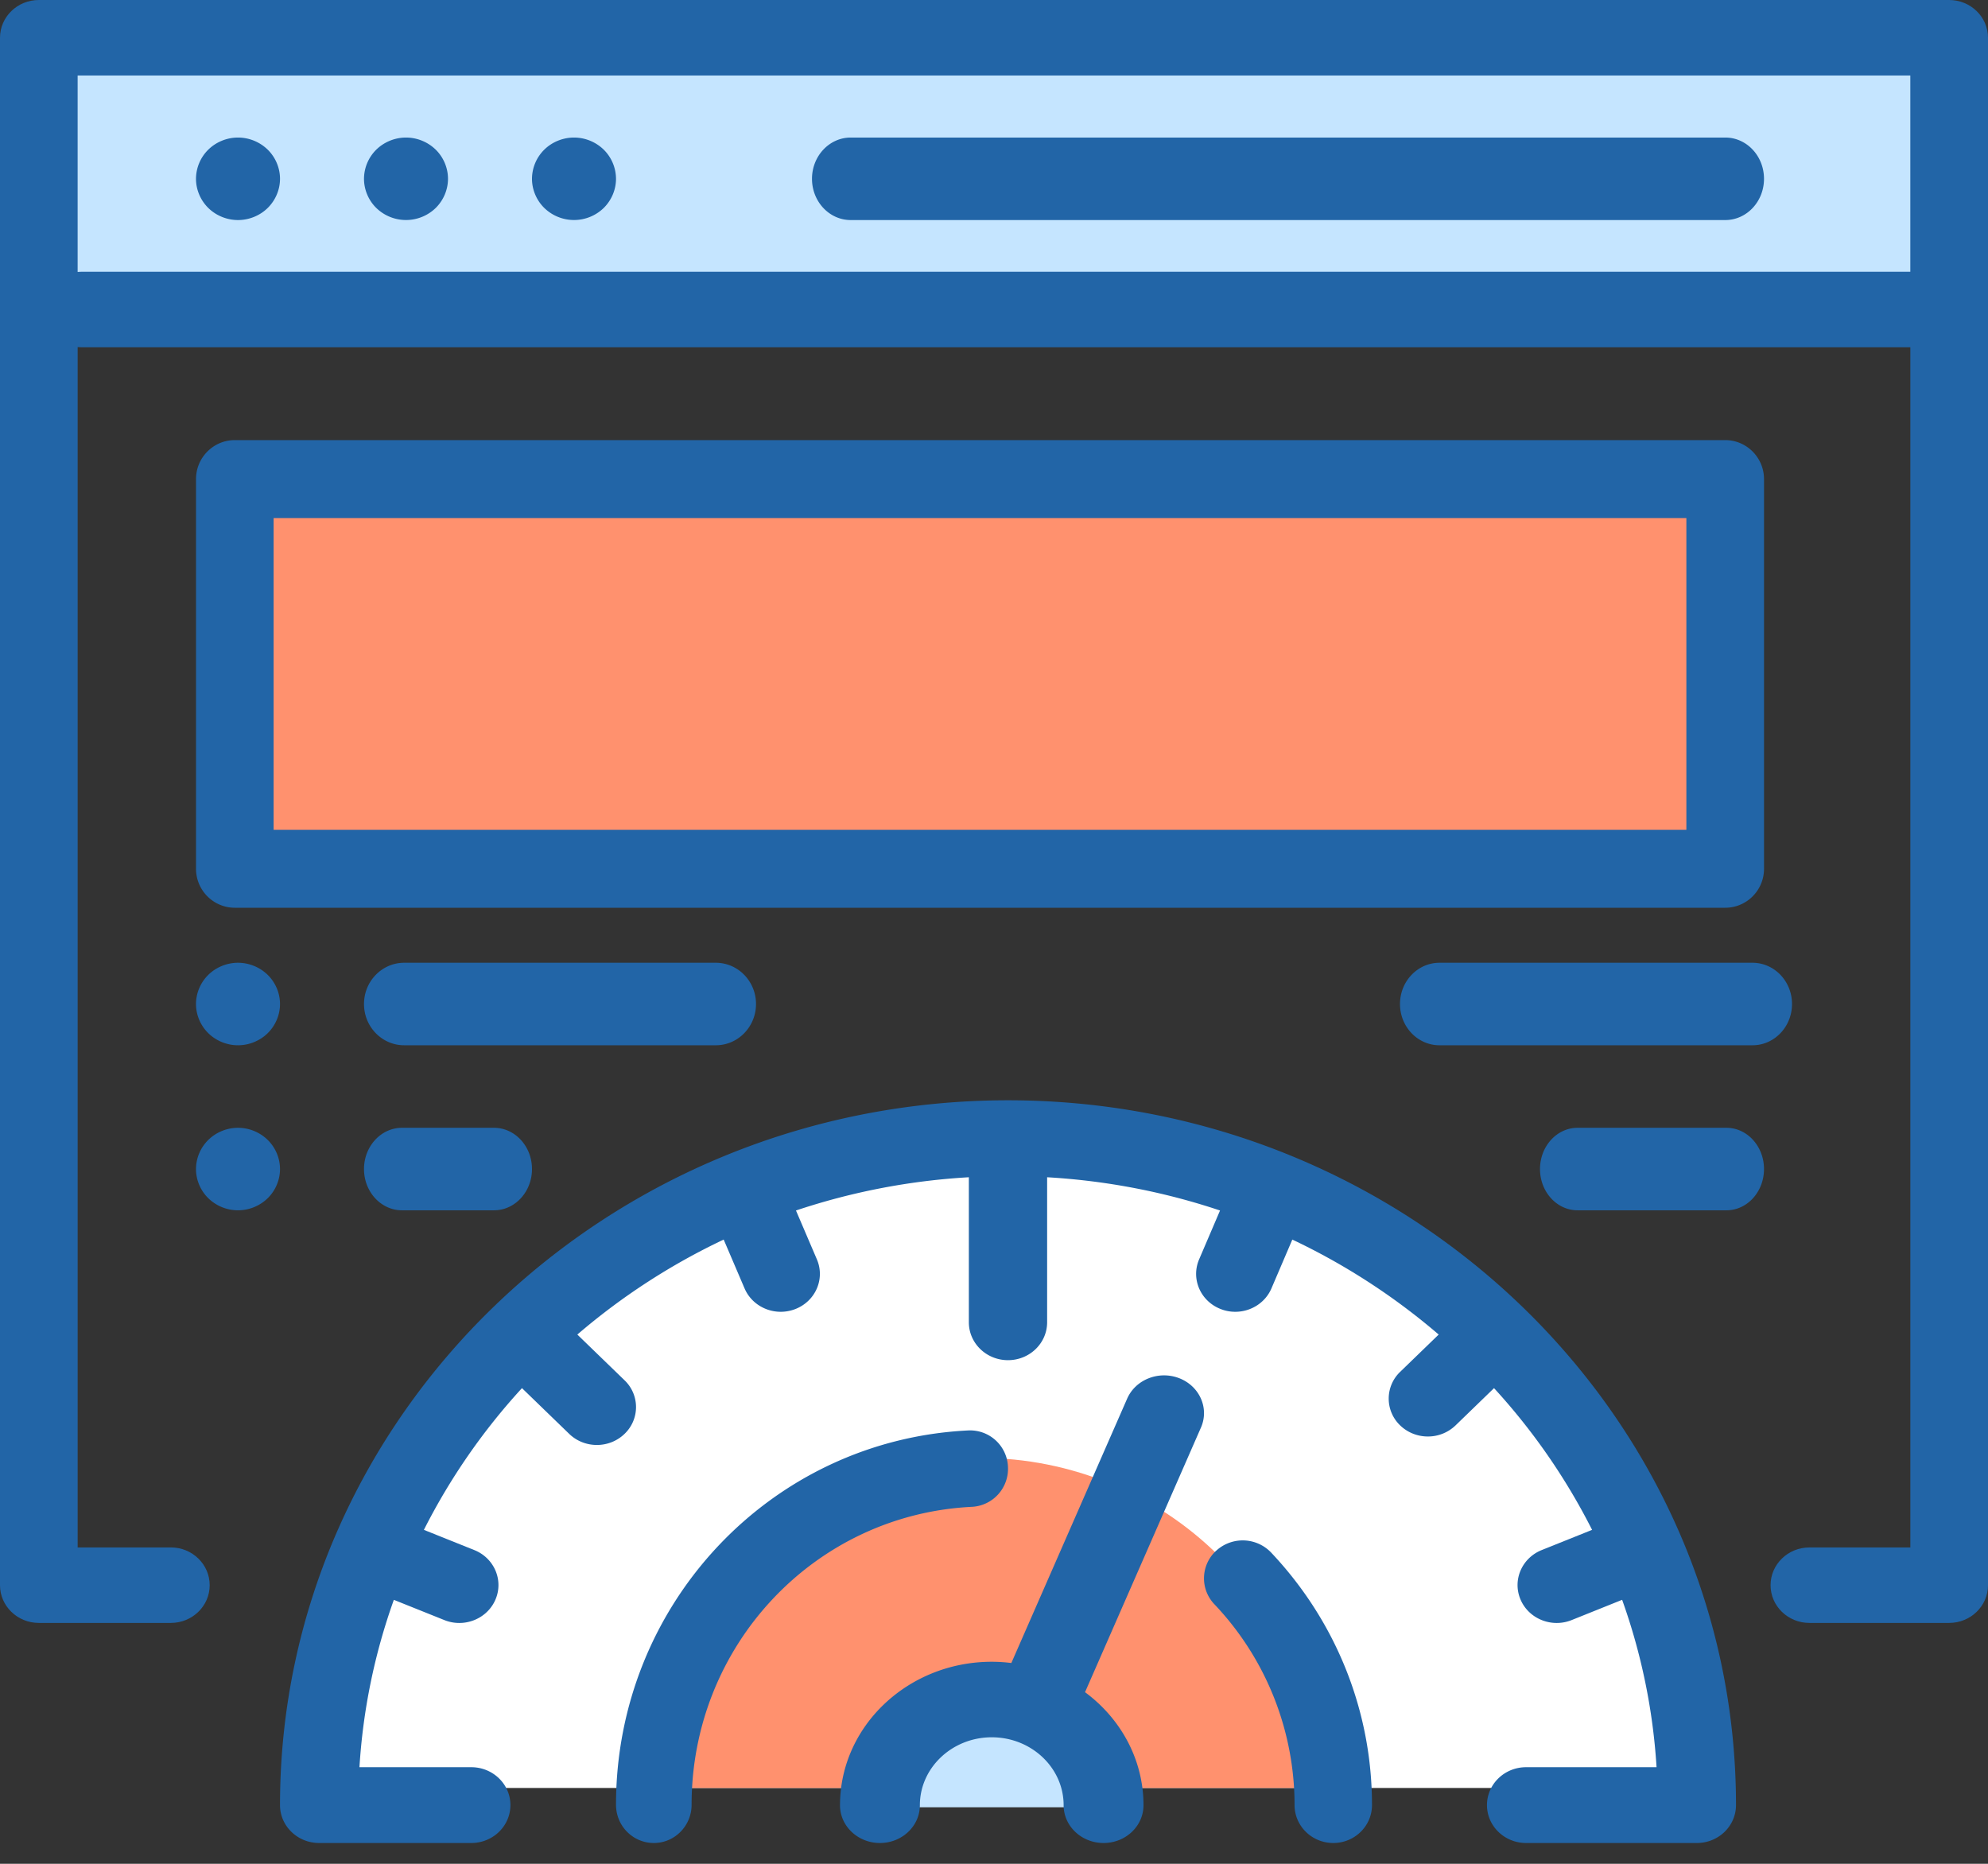
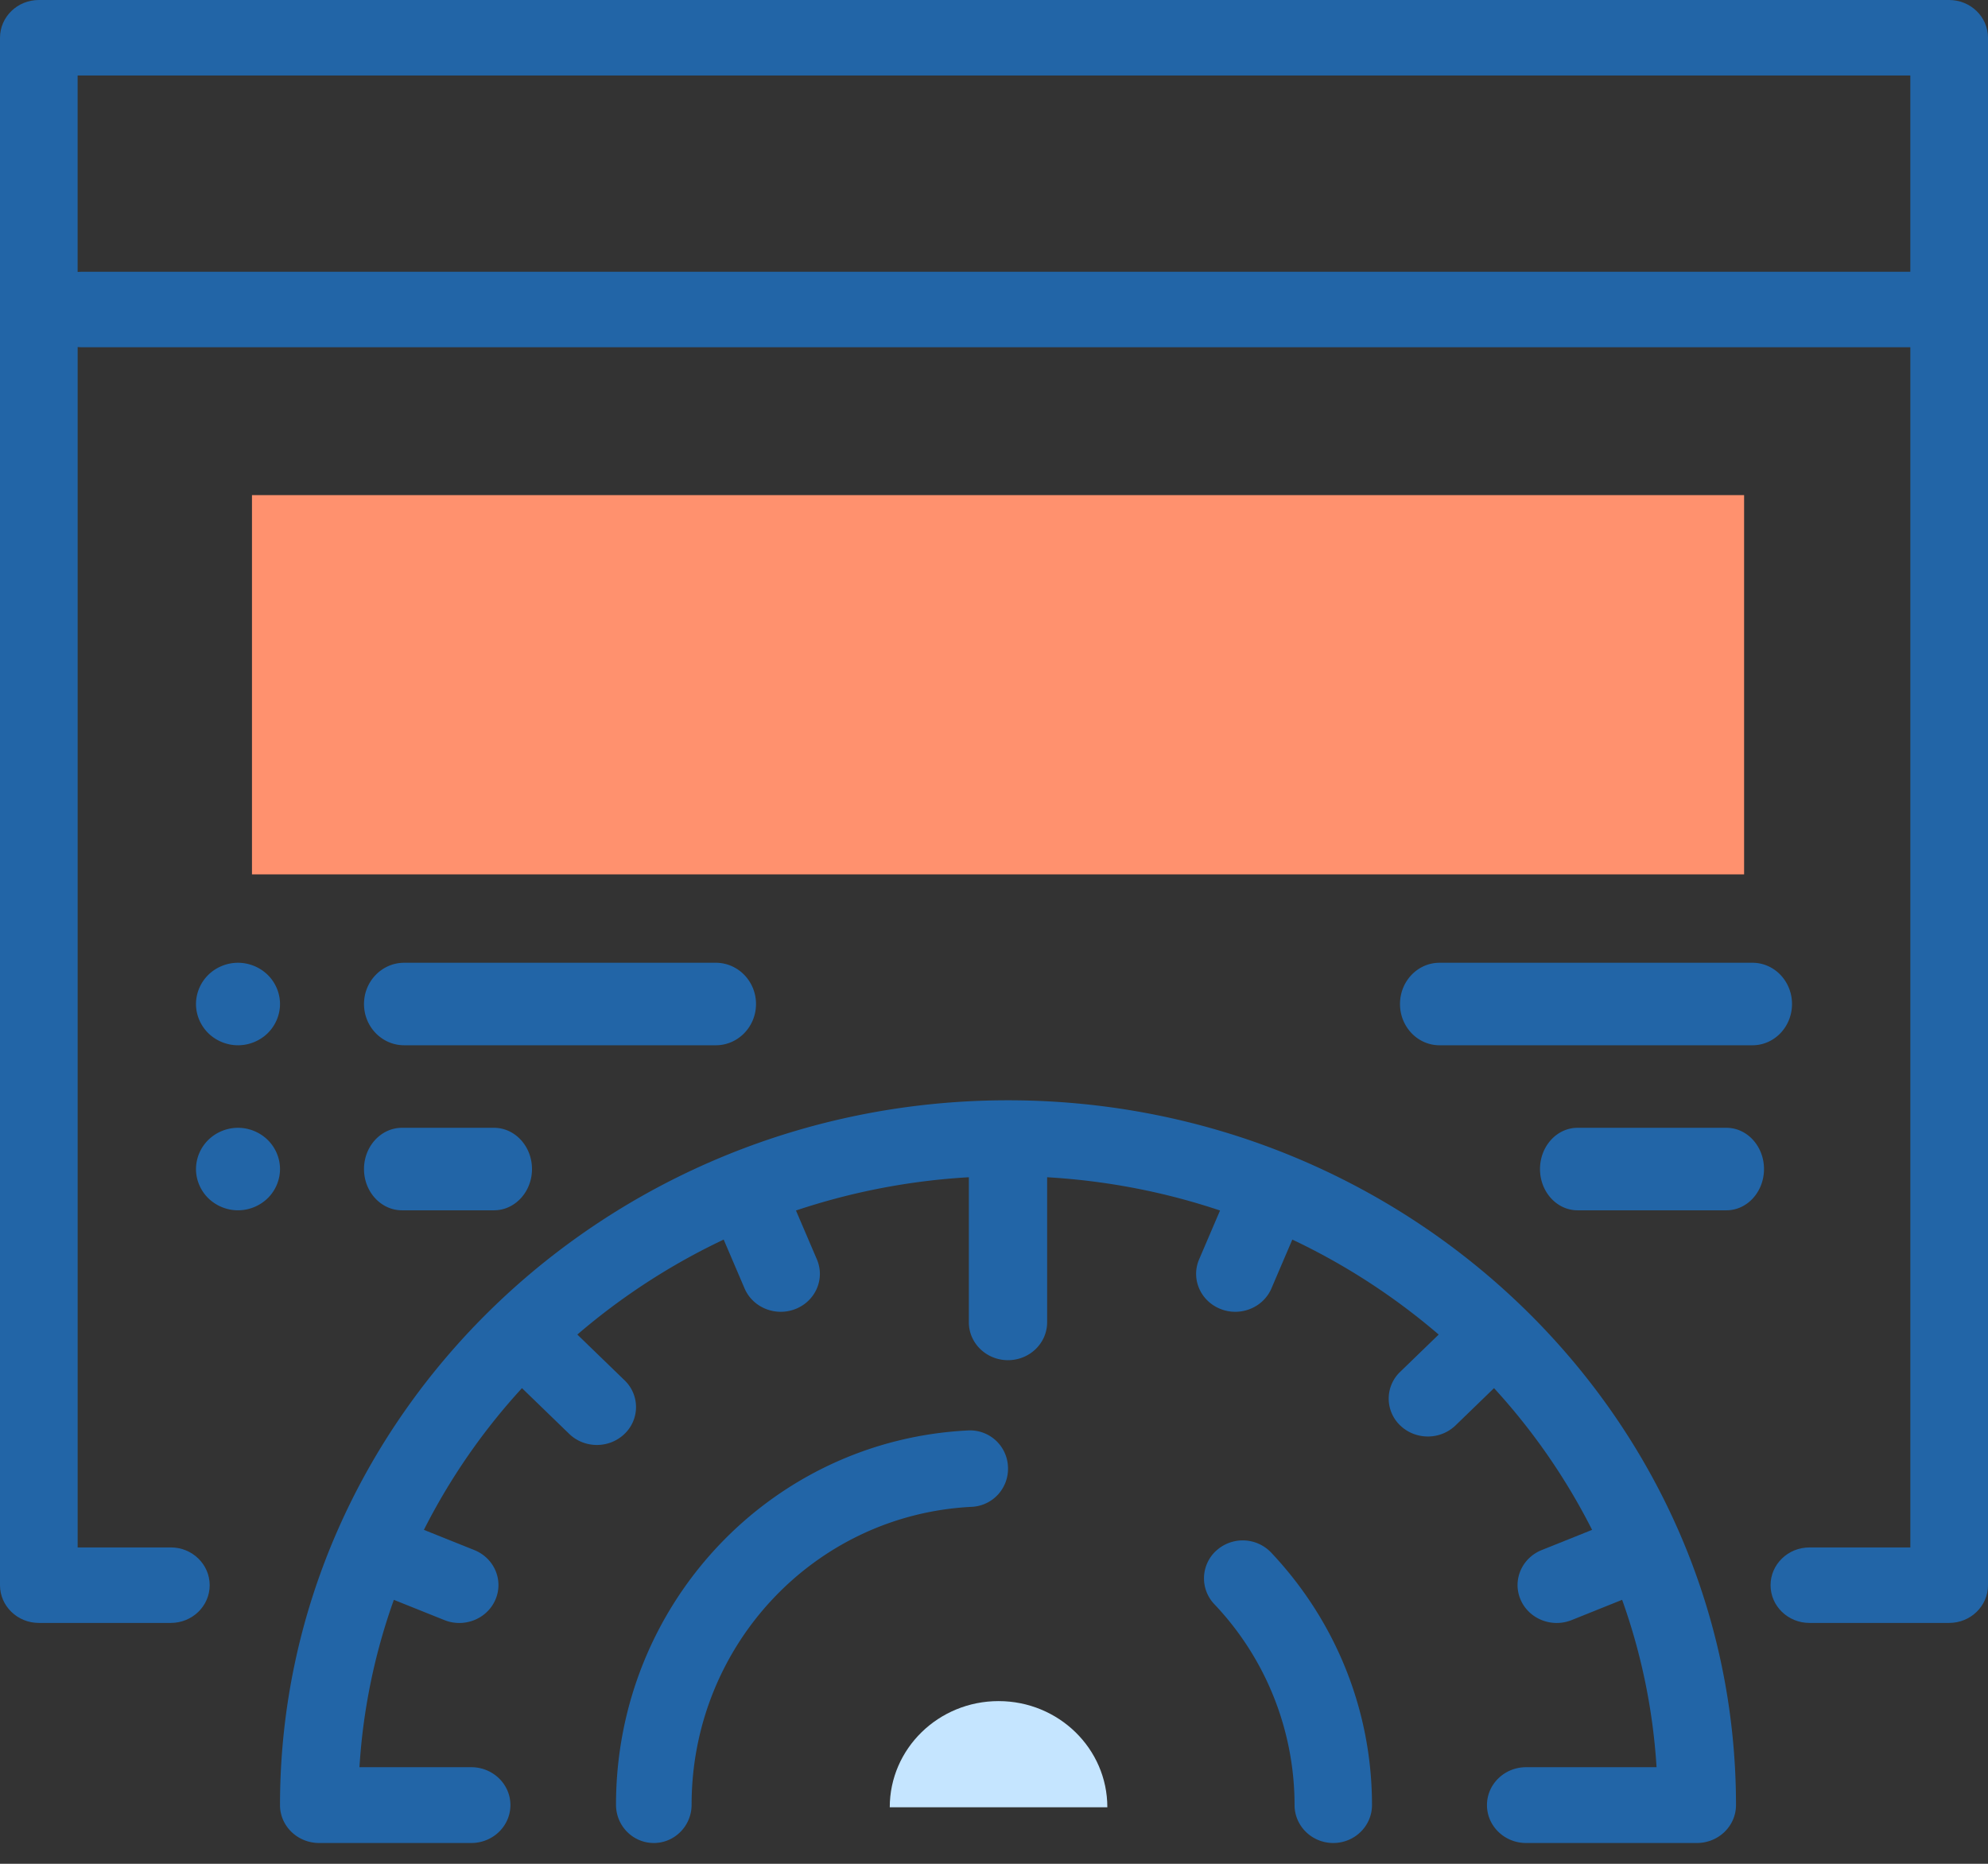
<svg xmlns="http://www.w3.org/2000/svg" width="80" height="75" viewBox="0 0 80 75">
  <rect x="0" y="0" width="80" height="75" fill="#333333" stroke="none" />
  <title>load-testing</title>
  <g fill="none">
    <path d="M1.127 1.107h76.62V64.2H1.126z" />
-     <path d="M67.606 71.949c0-14.672-12.36-26.566-27.606-26.566-15.246 0-27.606 11.894-27.606 26.566h55.212z" fill="#FFF" />
-     <path d="M52.958 71.949c0-7.336-6.054-13.283-13.521-13.283-7.468 0-13.522 5.947-13.522 13.283h27.043z" fill="#FF916E" />
    <path d="M44.561 72.726c0-2.36-1.96-4.273-4.378-4.273s-4.378 1.913-4.378 4.273h8.756z" fill="#C5E5FF" />
    <path fill="#FF916E" d="M10.14 19.924h60.045v15.261H10.14z" />
-     <path fill="#C5E5FF" d="M1.127 1.107h76.62v11.069H1.126z" />
    <path d="M78.438 0H1.561C.7 0 0 .68 0 1.519v62.27c0 .838.7 1.518 1.563 1.518h5.312c.863 0 1.563-.68 1.563-1.518 0-.839-.7-1.52-1.563-1.52h-3.75V13.966c.052.005.104.008.157.008h73.593V62.27h-4.063c-.862 0-1.562.68-1.562 1.519 0 .838.7 1.518 1.563 1.518h5.624c.863 0 1.563-.68 1.563-1.518V1.519C80 .68 79.3 0 78.437 0zM3.281 10.935c-.053 0-.105.003-.157.008V3.038h73.75v7.897H3.282z" fill="#2265A7" />
-     <path d="M69.428 5.535H34.234c-.86 0-1.558.743-1.558 1.66 0 .917.697 1.66 1.558 1.66h35.194c.86 0 1.558-.743 1.558-1.66 0-.917-.697-1.66-1.558-1.66zm-53.09 0c-.444 0-.88.177-1.195.486a1.658 1.658 0 0 0-.495 1.174c0 .437.18.865.495 1.174a1.716 1.716 0 0 0 2.39 0c.314-.31.495-.737.495-1.174 0-.437-.18-.865-.495-1.174a1.719 1.719 0 0 0-1.195-.486zm-6.761 0c-.444 0-.88.177-1.194.486a1.658 1.658 0 0 0-.496 1.174c0 .437.181.865.496 1.174.314.309.75.486 1.194.486.445 0 .881-.177 1.195-.486.315-.31.496-.737.496-1.174 0-.437-.181-.865-.496-1.174a1.719 1.719 0 0 0-1.195-.486zm13.522 0c-.445 0-.881.177-1.195.486a1.658 1.658 0 0 0-.496 1.174c0 .437.181.865.496 1.174a1.716 1.716 0 0 0 2.39 0c.314-.31.495-.737.495-1.174a1.66 1.66 0 0 0-.495-1.174 1.719 1.719 0 0 0-1.195-.486zm47.887 13.744c0-.866-.7-1.569-1.562-1.569H9.45c-.862 0-1.562.703-1.562 1.569v15.68c0 .867.7 1.569 1.562 1.569h59.975c.863 0 1.562-.702 1.562-1.568V19.279zm-3.124 14.113H11.011V20.847h56.851v12.545zM47.458 55.461c-.82-.32-1.76.047-2.1.822l-4.66 10.637a6.49 6.49 0 0 0-.788-.05c-3.368 0-6.107 2.59-6.107 5.773 0 .84.72 1.52 1.607 1.52s1.607-.68 1.607-1.52c0-1.508 1.298-2.734 2.893-2.734 1.595 0 2.892 1.226 2.892 2.734 0 .84.72 1.52 1.607 1.52.888 0 1.607-.68 1.607-1.52 0-1.846-.922-3.491-2.353-4.549l4.665-10.648c.34-.775-.05-1.664-.87-1.985z" fill="#2265A7" />
    <path d="M40.563 44.276C24.41 44.276 11.268 57 11.268 72.638c0 .842.705 1.525 1.575 1.525h6.122c.87 0 1.575-.683 1.575-1.525 0-.842-.705-1.525-1.575-1.525h-4.5a24.442 24.442 0 0 1 1.384-6.735l2.031.814a1.6 1.6 0 0 0 .603.117c.618 0 1.204-.355 1.455-.942.333-.778-.048-1.67-.852-1.992l-2.028-.813a25.373 25.373 0 0 1 3.947-5.703l1.9 1.84c.308.298.711.447 1.114.447.403 0 .806-.149 1.114-.447a1.49 1.49 0 0 0 0-2.156l-1.9-1.84a26.318 26.318 0 0 1 5.889-3.822l.84 1.964c.251.587.838.942 1.456.942.2 0 .405-.038.602-.116.804-.323 1.186-1.215.853-1.993l-.842-1.967a26.728 26.728 0 0 1 6.957-1.338v5.836c0 .842.705 1.525 1.575 1.525s1.575-.683 1.575-1.525v-5.836c2.422.14 4.756.6 6.958 1.338l-.842 1.967c-.333.778.049 1.67.853 1.992.197.08.4.117.602.117.618 0 1.204-.355 1.456-.942l.84-1.964a26.318 26.318 0 0 1 5.89 3.822l-1.55 1.5a1.49 1.49 0 0 0 0 2.156c.308.297.711.446 1.114.446a1.6 1.6 0 0 0 1.114-.446l1.549-1.5a25.373 25.373 0 0 1 3.946 5.703l-2.027.813c-.803.322-1.185 1.214-.852 1.992.25.587.837.942 1.456.942.2 0 .405-.038.602-.117l2.03-.815a24.441 24.441 0 0 1 1.385 6.736h-5.25c-.87 0-1.574.683-1.574 1.525 0 .842.705 1.525 1.575 1.525h6.871c.87 0 1.575-.683 1.575-1.525 0-15.639-13.142-28.362-29.296-28.362z" fill="#2265A7" />
    <path d="M40.562 59.024a1.526 1.526 0 0 0-1.593-1.463c-7.952.387-14.18 7.004-14.18 15.063 0 .85.68 1.539 1.521 1.539.84 0 1.521-.69 1.521-1.54 0-6.414 4.957-11.68 11.284-11.988a1.532 1.532 0 0 0 1.447-1.611zm8.388 3.369a1.506 1.506 0 0 0-.085 2.158 11.742 11.742 0 0 1 3.23 8.085c0 .843.698 1.527 1.558 1.527.86 0 1.558-.684 1.558-1.527 0-3.78-1.441-7.387-4.058-10.16a1.58 1.58 0 0 0-2.202-.083zM30.423 40.402c0-.917-.725-1.66-1.618-1.66h-12.54c-.893 0-1.617.743-1.617 1.66 0 .917.724 1.66 1.618 1.66h12.539c.893 0 1.618-.743 1.618-1.66zm-22.04 1.174c.314.309.75.486 1.194.486.445 0 .881-.177 1.195-.486.315-.309.496-.737.496-1.174 0-.437-.181-.865-.496-1.174a1.719 1.719 0 0 0-1.195-.486c-.444 0-.88.177-1.194.486a1.658 1.658 0 0 0-.496 1.174c0 .437.181.865.496 1.174zm7.795 3.807c-.845 0-1.53.744-1.53 1.66 0 .917.685 1.66 1.53 1.66h3.7c.845 0 1.53-.743 1.53-1.66 0-.916-.685-1.66-1.53-1.66h-3.7zm-4.91 1.66c0-.436-.181-.865-.496-1.173a1.719 1.719 0 0 0-1.195-.487c-.444 0-.88.178-1.194.487a1.658 1.658 0 0 0-.496 1.173c0 .439.181.866.496 1.174a1.712 1.712 0 0 0 2.389 0c.315-.308.496-.737.496-1.174zm59.255-8.301H57.928c-.878 0-1.59.743-1.59 1.66 0 .917.712 1.66 1.59 1.66h12.595c.878 0 1.59-.743 1.59-1.66 0-.917-.712-1.66-1.59-1.66zm-1.049 6.641h-5.99c-.835 0-1.512.744-1.512 1.66 0 .917.677 1.66 1.512 1.66h5.99c.835 0 1.512-.743 1.512-1.66 0-.916-.677-1.66-1.512-1.66z" fill="#2265A7" />
  </g>
</svg>